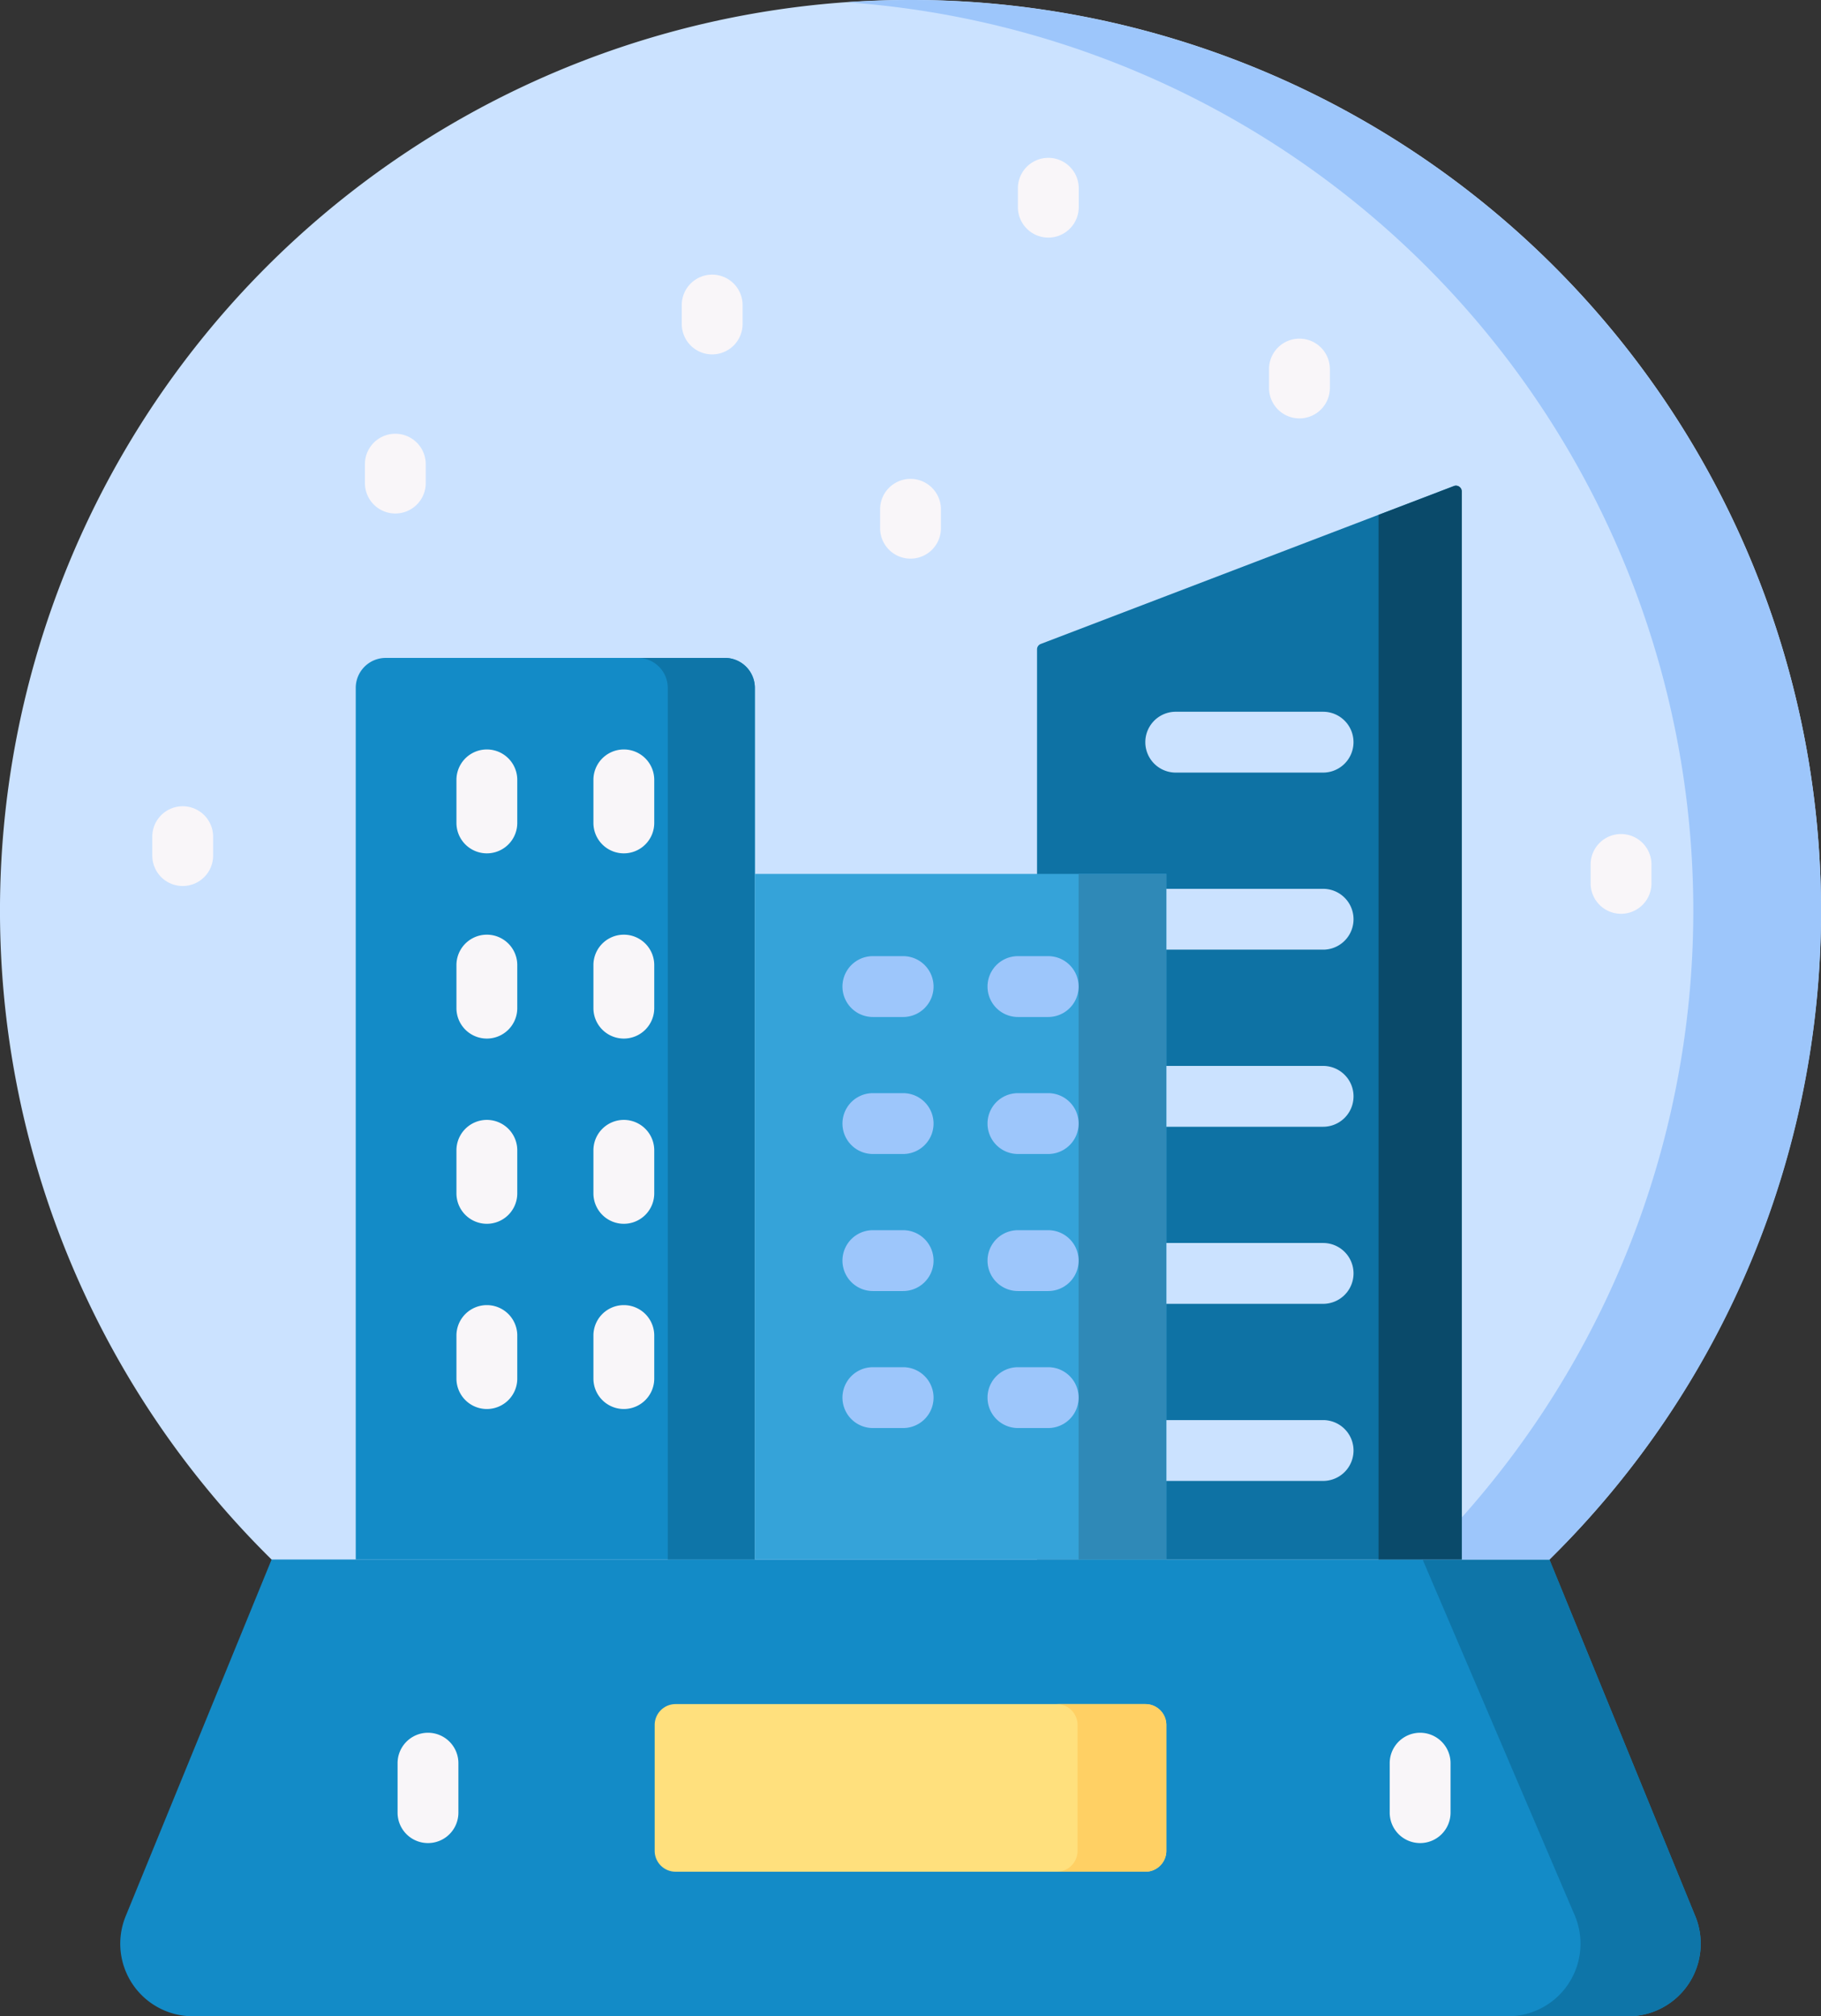
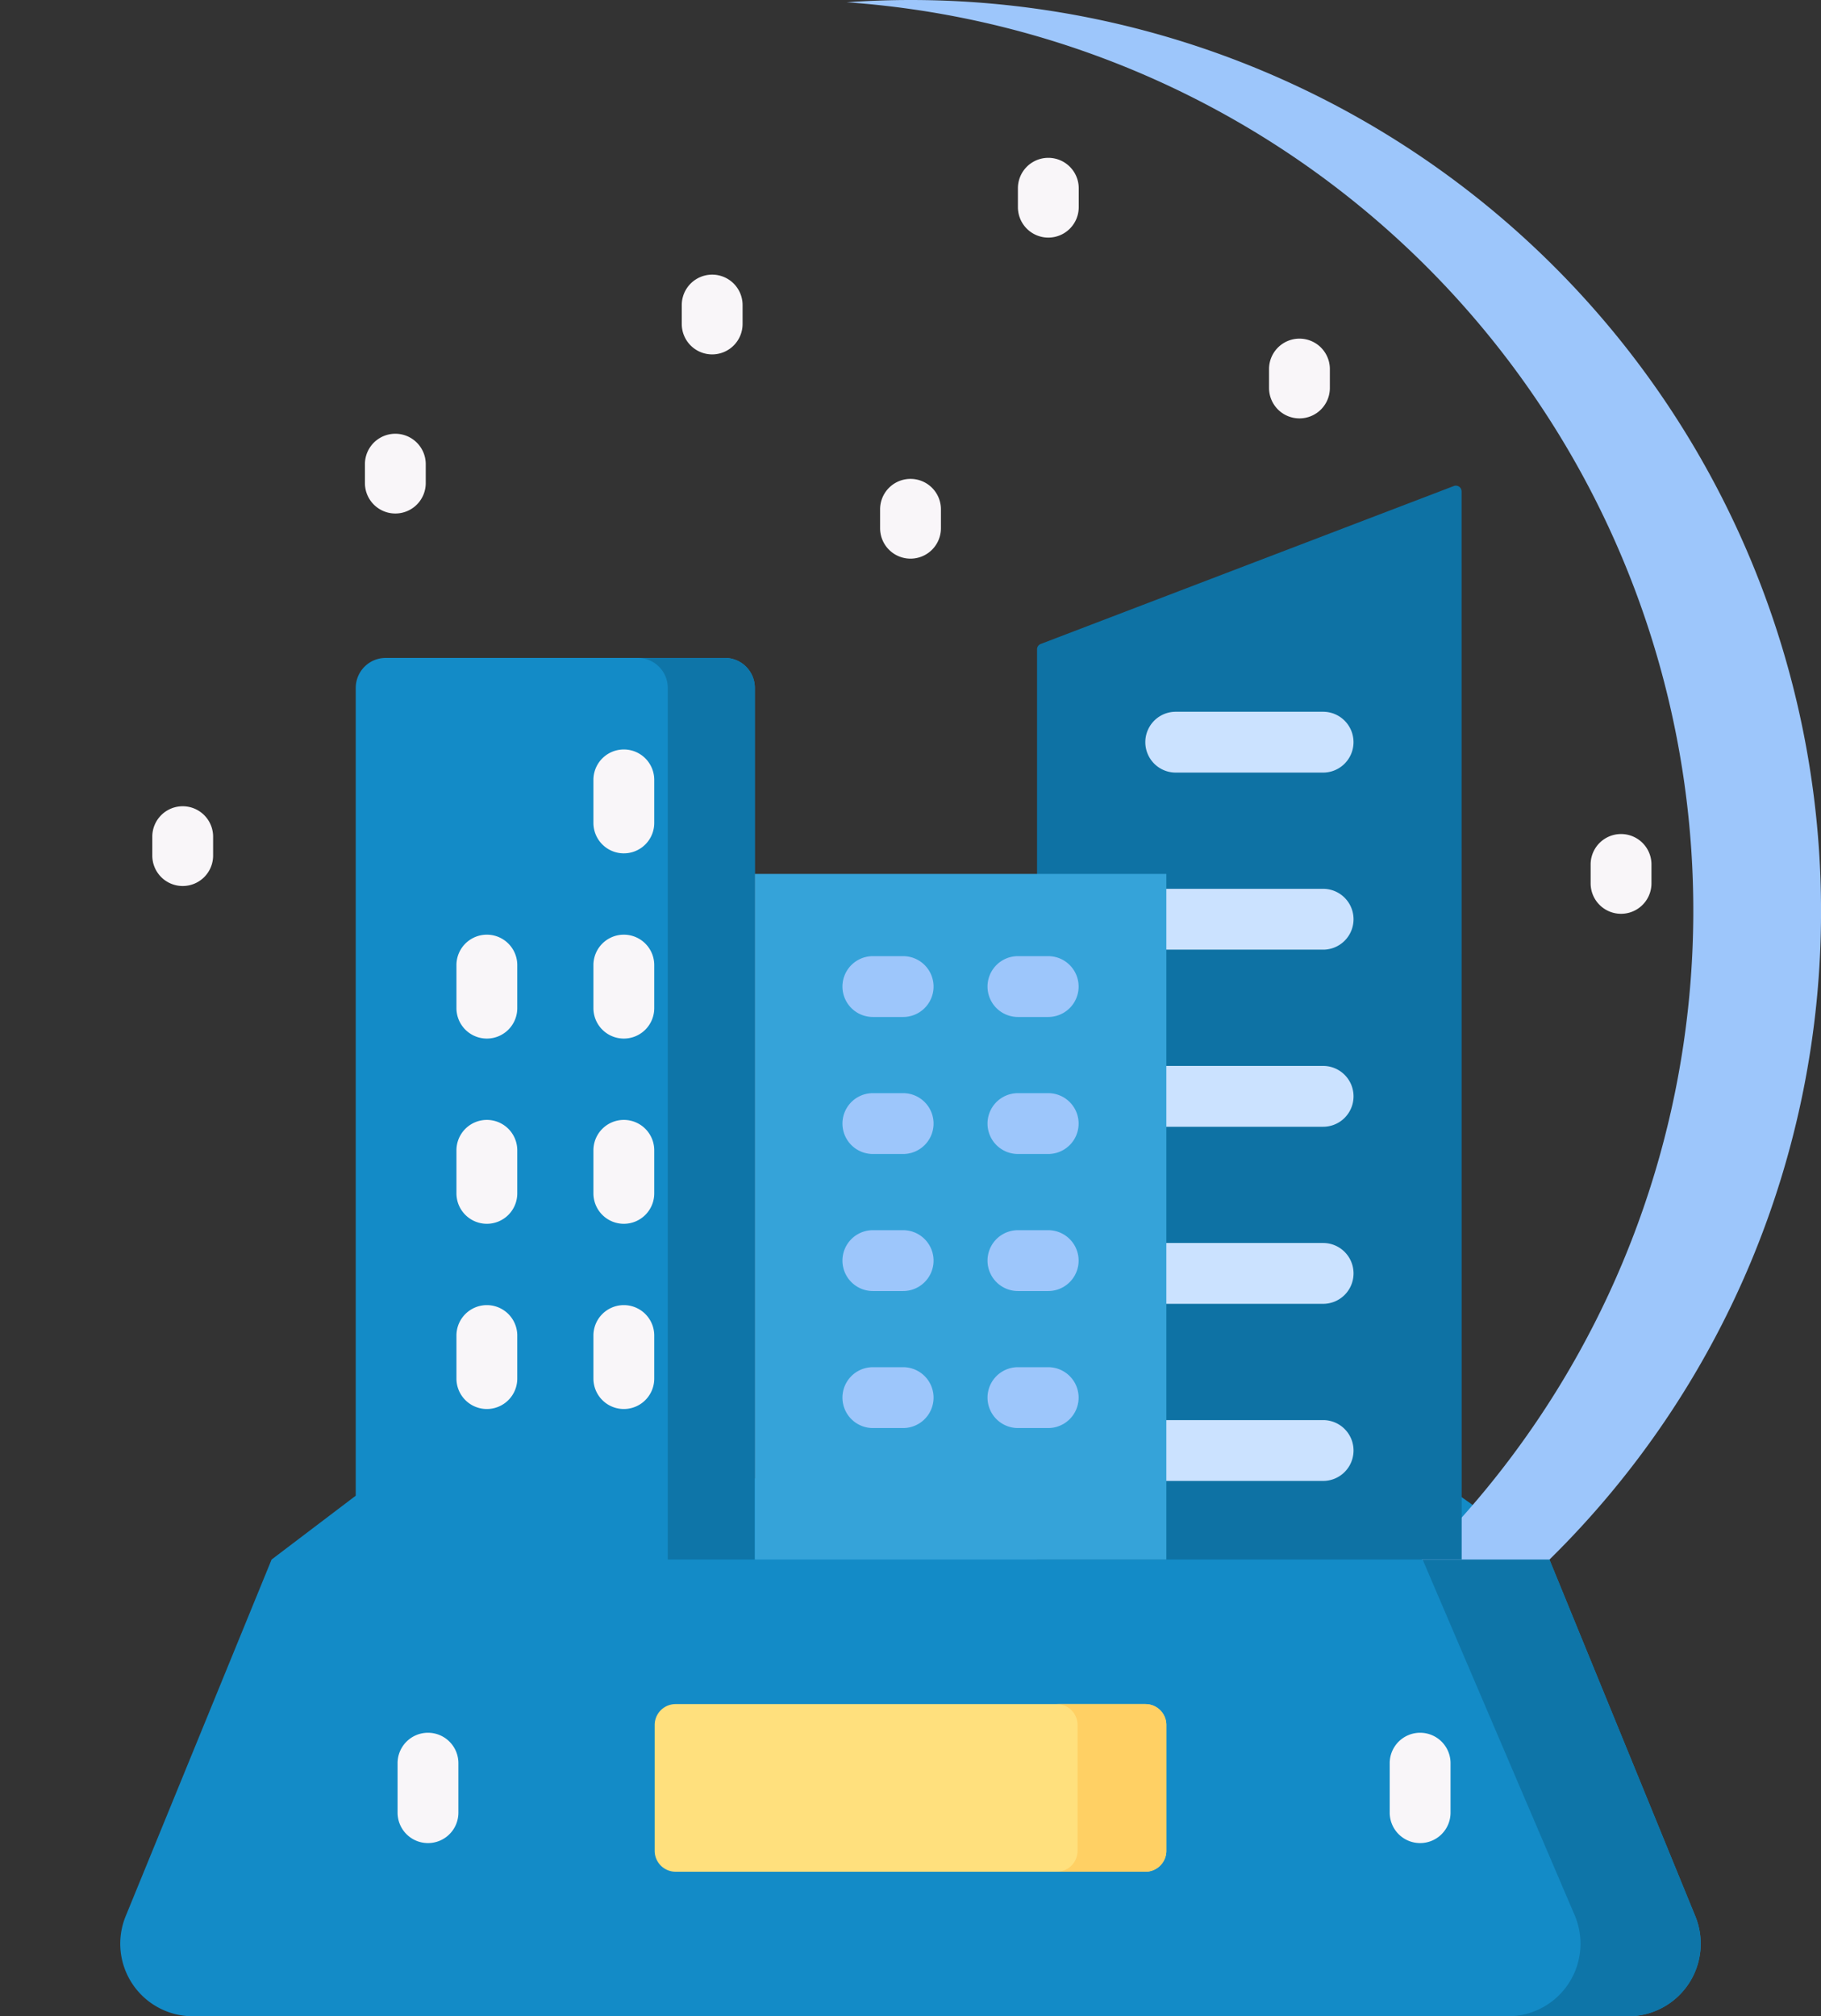
<svg xmlns="http://www.w3.org/2000/svg" width="63.469" height="70.257" viewBox="0 0 63.469 70.257">
  <rect x="0" y="0" width="63.469" height="70.257" fill="#333333" stroke="none" />
  <g id="_20_-_Blue" data-name="20 - Blue" transform="translate(-24.733)">
    <path id="Контур_261" data-name="Контур 261" d="M60.545,378.24l3.728-2.827h36.831l3.978,2.827,5.085,12.428a2.529,2.529,0,0,1-2.341,3.487H57.8a2.529,2.529,0,0,1-2.341-3.487Z" transform="translate(-26.346 -323.898)" fill="#138bc7" />
    <path id="Контур_262" data-name="Контур 262" d="M389.816,394.966l-5.085-12.428-5.336-2.144,6.231,14.572a2.529,2.529,0,0,1-2.341,3.487h4.19A2.529,2.529,0,0,0,389.816,394.966Z" transform="translate(-305.995 -328.196)" fill="#0e75a8" />
    <path id="Контур_263" data-name="Контур 263" d="M208.124,438.565H191.749a.729.729,0,0,1-.729-.729v-4.383a.729.729,0,0,1,.729-.729h16.375a.729.729,0,0,1,.729.729v4.383A.729.729,0,0,1,208.124,438.565Z" transform="translate(-143.469 -373.345)" fill="#ffe07d" />
    <path id="Контур_264" data-name="Контур 264" d="M296.215,432.724h-3.094a.729.729,0,0,1,.729.729v4.383a.729.729,0,0,1-.729.729h3.094a.729.729,0,0,0,.729-.729v-4.383A.729.729,0,0,0,296.215,432.724Z" transform="translate(-231.559 -373.345)" fill="#ffd064" />
    <g id="Сгруппировать_44" data-name="Сгруппировать 44" transform="translate(38.59 60.377)">
      <g id="Сгруппировать_42" data-name="Сгруппировать 42">
        <path id="Контур_265" data-name="Контур 265" d="M126.775,443.844a1.06,1.06,0,0,1-1.06-1.06v-1.724a1.06,1.06,0,0,1,2.12,0v1.724A1.06,1.06,0,0,1,126.775,443.844Z" transform="translate(-125.715 -439.999)" fill="#f9f6f9" />
      </g>
      <g id="Сгруппировать_43" data-name="Сгруппировать 43" transform="translate(34.58)">
        <path id="Контур_266" data-name="Контур 266" d="M378.778,443.844a1.06,1.06,0,0,1-1.06-1.06v-1.724a1.06,1.06,0,0,1,2.12,0v1.724A1.06,1.06,0,0,1,378.778,443.844Z" transform="translate(-377.718 -439.999)" fill="#f9f6f9" />
      </g>
    </g>
-     <path id="Контур_267" data-name="Контур 267" d="M34.2,54.342H78.736a31.735,31.735,0,1,0-44.537,0Z" fill="#cbe2ff" />
    <path id="Контур_268" data-name="Контур 268" d="M273.732,31.735A31.735,31.735,0,0,0,242,0c-.749,0-1.491.028-2.227.079a31.732,31.732,0,0,1,20.041,54.263h4.454A31.636,31.636,0,0,0,273.732,31.735Z" transform="translate(-185.529)" fill="#9dc6fb" />
    <path id="Контур_269" data-name="Контур 269" d="M129,198.484H115.09V168.112a1.045,1.045,0,0,1,1.045-1.045h11.821A1.045,1.045,0,0,1,129,168.112Z" transform="translate(-77.958 -144.142)" fill="#138bc7" />
    <path id="Контур_270" data-name="Контур 270" d="M189.764,167.067h-3.036a1.045,1.045,0,0,1,1.045,1.045v30.372h3.036V168.112A1.045,1.045,0,0,0,189.764,167.067Z" transform="translate(-139.766 -144.142)" fill="#0e75a8" />
    <g id="Сгруппировать_47" data-name="Сгруппировать 47" transform="translate(40.642 26.111)">
      <g id="Сгруппировать_45" data-name="Сгруппировать 45">
-         <path id="Контур_271" data-name="Контур 271" d="M141.727,193.906a1.06,1.06,0,0,1-1.06-1.06v-1.5a1.06,1.06,0,1,1,2.12,0v1.5A1.06,1.06,0,0,1,141.727,193.906Z" transform="translate(-140.667 -190.282)" fill="#f9f6f9" />
-       </g>
+         </g>
      <g id="Сгруппировать_46" data-name="Сгруппировать 46" transform="translate(4.771)">
        <path id="Контур_272" data-name="Контур 272" d="M176.5,193.906a1.06,1.06,0,0,1-1.06-1.06v-1.5a1.06,1.06,0,1,1,2.12,0v1.5A1.06,1.06,0,0,1,176.5,193.906Z" transform="translate(-175.437 -190.282)" fill="#f9f6f9" />
      </g>
    </g>
    <g id="Сгруппировать_50" data-name="Сгруппировать 50" transform="translate(40.642 32.565)">
      <g id="Сгруппировать_48" data-name="Сгруппировать 48">
        <path id="Контур_273" data-name="Контур 273" d="M141.727,240.942a1.06,1.06,0,0,1-1.06-1.06v-1.5a1.06,1.06,0,1,1,2.12,0v1.5a1.06,1.06,0,0,1-1.06,1.06Z" transform="translate(-140.667 -237.318)" fill="#f9f6f9" />
      </g>
      <g id="Сгруппировать_49" data-name="Сгруппировать 49" transform="translate(4.771)">
        <path id="Контур_274" data-name="Контур 274" d="M176.5,240.942a1.06,1.06,0,0,1-1.06-1.06v-1.5a1.06,1.06,0,1,1,2.12,0v1.5a1.06,1.06,0,0,1-1.06,1.06Z" transform="translate(-175.437 -237.318)" fill="#f9f6f9" />
      </g>
    </g>
    <g id="Сгруппировать_53" data-name="Сгруппировать 53" transform="translate(40.642 39.019)">
      <g id="Сгруппировать_51" data-name="Сгруппировать 51">
        <path id="Контур_275" data-name="Контур 275" d="M141.727,287.976a1.06,1.06,0,0,1-1.06-1.06v-1.5a1.06,1.06,0,1,1,2.12,0v1.5A1.06,1.06,0,0,1,141.727,287.976Z" transform="translate(-140.667 -284.352)" fill="#f9f6f9" />
      </g>
      <g id="Сгруппировать_52" data-name="Сгруппировать 52" transform="translate(4.771)">
        <path id="Контур_276" data-name="Контур 276" d="M176.5,287.976a1.06,1.06,0,0,1-1.06-1.06v-1.5a1.06,1.06,0,1,1,2.12,0v1.5A1.06,1.06,0,0,1,176.5,287.976Z" transform="translate(-175.437 -284.352)" fill="#f9f6f9" />
      </g>
    </g>
    <g id="Сгруппировать_56" data-name="Сгруппировать 56" transform="translate(40.642 45.473)">
      <g id="Сгруппировать_54" data-name="Сгруппировать 54">
        <path id="Контур_277" data-name="Контур 277" d="M141.727,335.011a1.06,1.06,0,0,1-1.06-1.06v-1.5a1.06,1.06,0,1,1,2.12,0v1.5A1.06,1.06,0,0,1,141.727,335.011Z" transform="translate(-140.667 -331.387)" fill="#f9f6f9" />
      </g>
      <g id="Сгруппировать_55" data-name="Сгруппировать 55" transform="translate(4.771)">
        <path id="Контур_278" data-name="Контур 278" d="M176.5,335.011a1.06,1.06,0,0,1-1.06-1.06v-1.5a1.06,1.06,0,1,1,2.12,0v1.5A1.06,1.06,0,0,1,176.5,335.011Z" transform="translate(-175.437 -331.387)" fill="#f9f6f9" />
      </g>
    </g>
    <path id="Контур_279" data-name="Контур 279" d="M302.965,160.763h-14.8V129.049a.2.2,0,0,1,.131-.19l14.389-5.5a.2.2,0,0,1,.277.19Z" transform="translate(-227.287 -106.421)" fill="#0e72a4" />
-     <path id="Контур_280" data-name="Контур 280" d="M374.893,124.361v36.4h2.9V123.55a.2.2,0,0,0-.276-.19Z" transform="translate(-302.111 -106.421)" fill="#0a4a6a" />
    <g id="Сгруппировать_57" data-name="Сгруппировать 57" transform="translate(64.652 24.801)">
      <path id="Контур_281" data-name="Контур 281" d="M321.837,182.855H316.7a1.06,1.06,0,1,1,0-2.12h5.136a1.06,1.06,0,0,1,0,2.12Z" transform="translate(-315.64 -180.735)" fill="#cbe2ff" />
    </g>
    <g id="Сгруппировать_62" data-name="Сгруппировать 62" transform="translate(62.796 30.971)">
      <g id="Сгруппировать_58" data-name="Сгруппировать 58">
        <path id="Контур_282" data-name="Контур 282" d="M310.167,227.824h-6.993a1.06,1.06,0,1,1,0-2.12h6.993a1.06,1.06,0,0,1,0,2.12Z" transform="translate(-302.114 -225.704)" fill="#cbe2ff" />
      </g>
      <g id="Сгруппировать_59" data-name="Сгруппировать 59" transform="translate(0 6.171)">
        <path id="Контур_283" data-name="Контур 283" d="M310.167,272.792h-6.993a1.06,1.06,0,1,1,0-2.12h6.993a1.06,1.06,0,0,1,0,2.12Z" transform="translate(-302.114 -270.672)" fill="#cbe2ff" />
      </g>
      <g id="Сгруппировать_60" data-name="Сгруппировать 60" transform="translate(0 12.341)">
        <path id="Контур_284" data-name="Контур 284" d="M310.167,317.761h-6.993a1.06,1.06,0,1,1,0-2.12h6.993a1.06,1.06,0,0,1,0,2.12Z" transform="translate(-302.114 -315.641)" fill="#cbe2ff" />
      </g>
      <g id="Сгруппировать_61" data-name="Сгруппировать 61" transform="translate(0 18.512)">
        <path id="Контур_285" data-name="Контур 285" d="M310.167,362.73h-6.993a1.06,1.06,0,1,1,0-2.12h6.993a1.06,1.06,0,0,1,0,2.12Z" transform="translate(-302.114 -360.61)" fill="#cbe2ff" />
      </g>
    </g>
    <g id="Сгруппировать_70" data-name="Сгруппировать 70" transform="translate(30.041 5.5)">
      <g id="Сгруппировать_63" data-name="Сгруппировать 63" transform="translate(7.411 9.614)">
        <path id="Контур_286" data-name="Контур 286" d="M118.481,112.925a1.06,1.06,0,0,1-1.06-1.06v-.659a1.06,1.06,0,0,1,2.12,0v.659A1.06,1.06,0,0,1,118.481,112.925Z" transform="translate(-117.421 -110.146)" fill="#f9f6f9" />
      </g>
      <g id="Сгруппировать_64" data-name="Сгруппировать 64" transform="translate(0 22.594)">
        <path id="Контур_287" data-name="Контур 287" d="M64.474,207.512a1.06,1.06,0,0,1-1.06-1.06v-.659a1.06,1.06,0,1,1,2.12,0v.659A1.06,1.06,0,0,1,64.474,207.512Z" transform="translate(-63.414 -204.733)" fill="#f9f6f9" />
      </g>
      <g id="Сгруппировать_65" data-name="Сгруппировать 65" transform="translate(25.367 11.187)">
        <path id="Контур_288" data-name="Контур 288" d="M249.334,124.385a1.06,1.06,0,0,1-1.06-1.06v-.659a1.06,1.06,0,0,1,2.12,0v.659A1.06,1.06,0,0,1,249.334,124.385Z" transform="translate(-248.274 -121.606)" fill="#f9f6f9" />
      </g>
      <g id="Сгруппировать_66" data-name="Сгруппировать 66" transform="translate(30.17)">
        <path id="Контур_289" data-name="Контур 289" d="M284.336,42.861a1.06,1.06,0,0,1-1.06-1.06v-.659a1.06,1.06,0,1,1,2.12,0V41.8A1.06,1.06,0,0,1,284.336,42.861Z" transform="translate(-283.276 -40.082)" fill="#f9f6f9" />
      </g>
      <g id="Сгруппировать_67" data-name="Сгруппировать 67" transform="translate(18.454 4.067)">
        <path id="Контур_290" data-name="Контур 290" d="M198.959,72.5a1.06,1.06,0,0,1-1.06-1.06v-.659a1.06,1.06,0,0,1,2.12,0v.659A1.06,1.06,0,0,1,198.959,72.5Z" transform="translate(-197.899 -69.718)" fill="#f9f6f9" />
      </g>
      <g id="Сгруппировать_68" data-name="Сгруппировать 68" transform="translate(50.132 23.562)">
        <path id="Контур_291" data-name="Контур 291" d="M429.809,214.569a1.06,1.06,0,0,1-1.06-1.06v-.659a1.06,1.06,0,0,1,2.12,0v.659A1.06,1.06,0,0,1,429.809,214.569Z" transform="translate(-428.749 -211.79)" fill="#f9f6f9" />
      </g>
      <g id="Сгруппировать_69" data-name="Сгруппировать 69" transform="translate(38.923 6.3)">
        <path id="Контур_292" data-name="Контур 292" d="M348.126,88.775a1.06,1.06,0,0,1-1.06-1.06v-.659a1.06,1.06,0,0,1,2.12,0v.659A1.06,1.06,0,0,1,348.126,88.775Z" transform="translate(-347.066 -85.996)" fill="#f9f6f9" />
      </g>
    </g>
    <path id="Контур_293" data-name="Контур 293" d="M216.466,221.917h14.342v23.89H216.466Z" transform="translate(-165.423 -191.465)" fill="#35a3d9" />
-     <path id="Контур_294" data-name="Контур 294" d="M298.7,221.917h3.057v23.89H298.7Z" transform="translate(-236.374 -191.465)" fill="#2f89b7" />
    <g id="Сгруппировать_73" data-name="Сгруппировать 73" transform="translate(54.096 33.317)">
      <g id="Сгруппировать_71" data-name="Сгруппировать 71">
        <path id="Контур_295" data-name="Контур 295" d="M240.832,244.916h-1.055a1.06,1.06,0,1,1,0-2.12h1.055a1.06,1.06,0,1,1,0,2.12Z" transform="translate(-238.717 -242.796)" fill="#9dc6fb" />
      </g>
      <g id="Сгруппировать_72" data-name="Сгруппировать 72" transform="translate(5.06)">
        <path id="Контур_296" data-name="Контур 296" d="M277.7,244.916h-1.055a1.06,1.06,0,1,1,0-2.12H277.7a1.06,1.06,0,1,1,0,2.12Z" transform="translate(-275.589 -242.796)" fill="#9dc6fb" />
      </g>
    </g>
    <g id="Сгруппировать_76" data-name="Сгруппировать 76" transform="translate(54.096 38.091)">
      <g id="Сгруппировать_74" data-name="Сгруппировать 74">
        <path id="Контур_297" data-name="Контур 297" d="M240.832,279.71h-1.055a1.06,1.06,0,1,1,0-2.12h1.055a1.06,1.06,0,0,1,0,2.12Z" transform="translate(-238.717 -277.59)" fill="#9dc6fb" />
      </g>
      <g id="Сгруппировать_75" data-name="Сгруппировать 75" transform="translate(5.06)">
        <path id="Контур_298" data-name="Контур 298" d="M277.7,279.71h-1.055a1.06,1.06,0,0,1,0-2.12H277.7a1.06,1.06,0,0,1,0,2.12Z" transform="translate(-275.589 -277.59)" fill="#9dc6fb" />
      </g>
    </g>
    <g id="Сгруппировать_79" data-name="Сгруппировать 79" transform="translate(54.096 42.866)">
      <g id="Сгруппировать_77" data-name="Сгруппировать 77">
        <path id="Контур_299" data-name="Контур 299" d="M240.832,314.505h-1.055a1.06,1.06,0,1,1,0-2.12h1.055a1.06,1.06,0,1,1,0,2.12Z" transform="translate(-238.717 -312.385)" fill="#9dc6fb" />
      </g>
      <g id="Сгруппировать_78" data-name="Сгруппировать 78" transform="translate(5.06)">
        <path id="Контур_300" data-name="Контур 300" d="M277.7,314.505h-1.055a1.06,1.06,0,1,1,0-2.12H277.7a1.06,1.06,0,1,1,0,2.12Z" transform="translate(-275.589 -312.385)" fill="#9dc6fb" />
      </g>
    </g>
    <g id="Сгруппировать_82" data-name="Сгруппировать 82" transform="translate(54.096 47.64)">
      <g id="Сгруппировать_80" data-name="Сгруппировать 80">
        <path id="Контур_301" data-name="Контур 301" d="M240.832,349.3h-1.055a1.06,1.06,0,1,1,0-2.12h1.055a1.06,1.06,0,0,1,0,2.12Z" transform="translate(-238.717 -347.18)" fill="#9dc6fb" />
      </g>
      <g id="Сгруппировать_81" data-name="Сгруппировать 81" transform="translate(5.06)">
        <path id="Контур_302" data-name="Контур 302" d="M277.7,349.3h-1.055a1.06,1.06,0,0,1,0-2.12H277.7a1.06,1.06,0,0,1,0,2.12Z" transform="translate(-275.589 -347.18)" fill="#9dc6fb" />
      </g>
    </g>
  </g>
</svg>